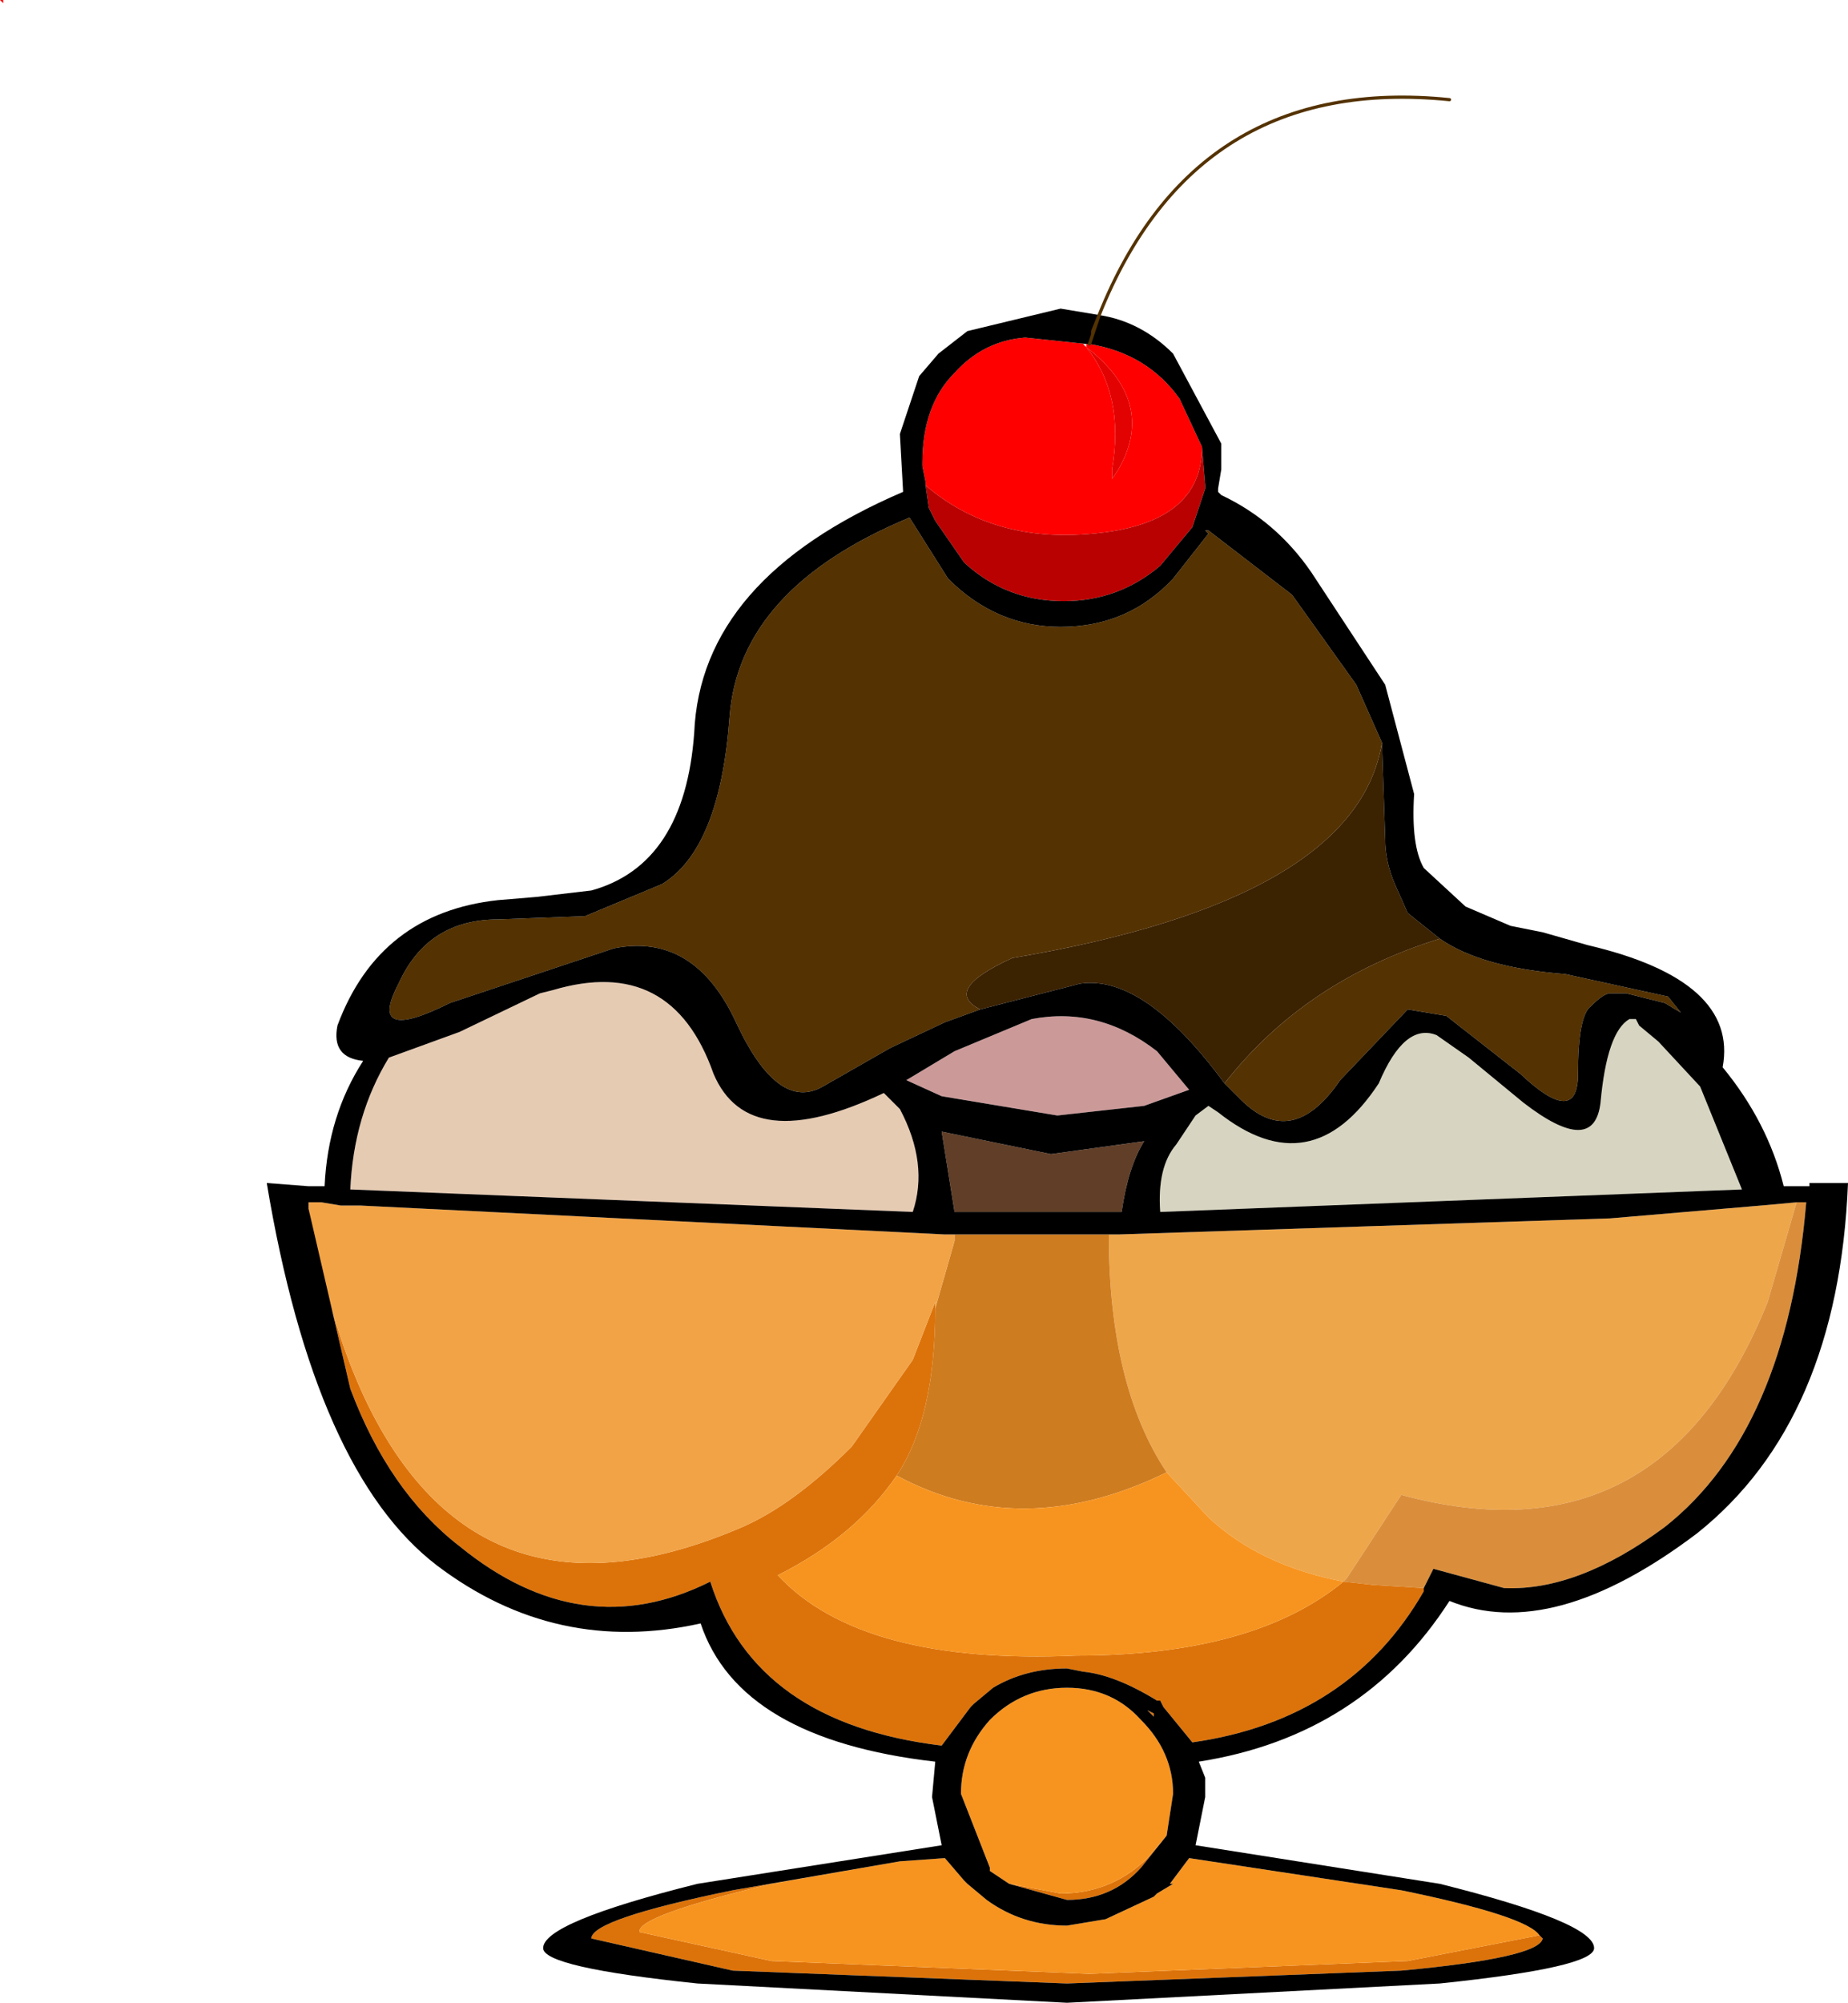
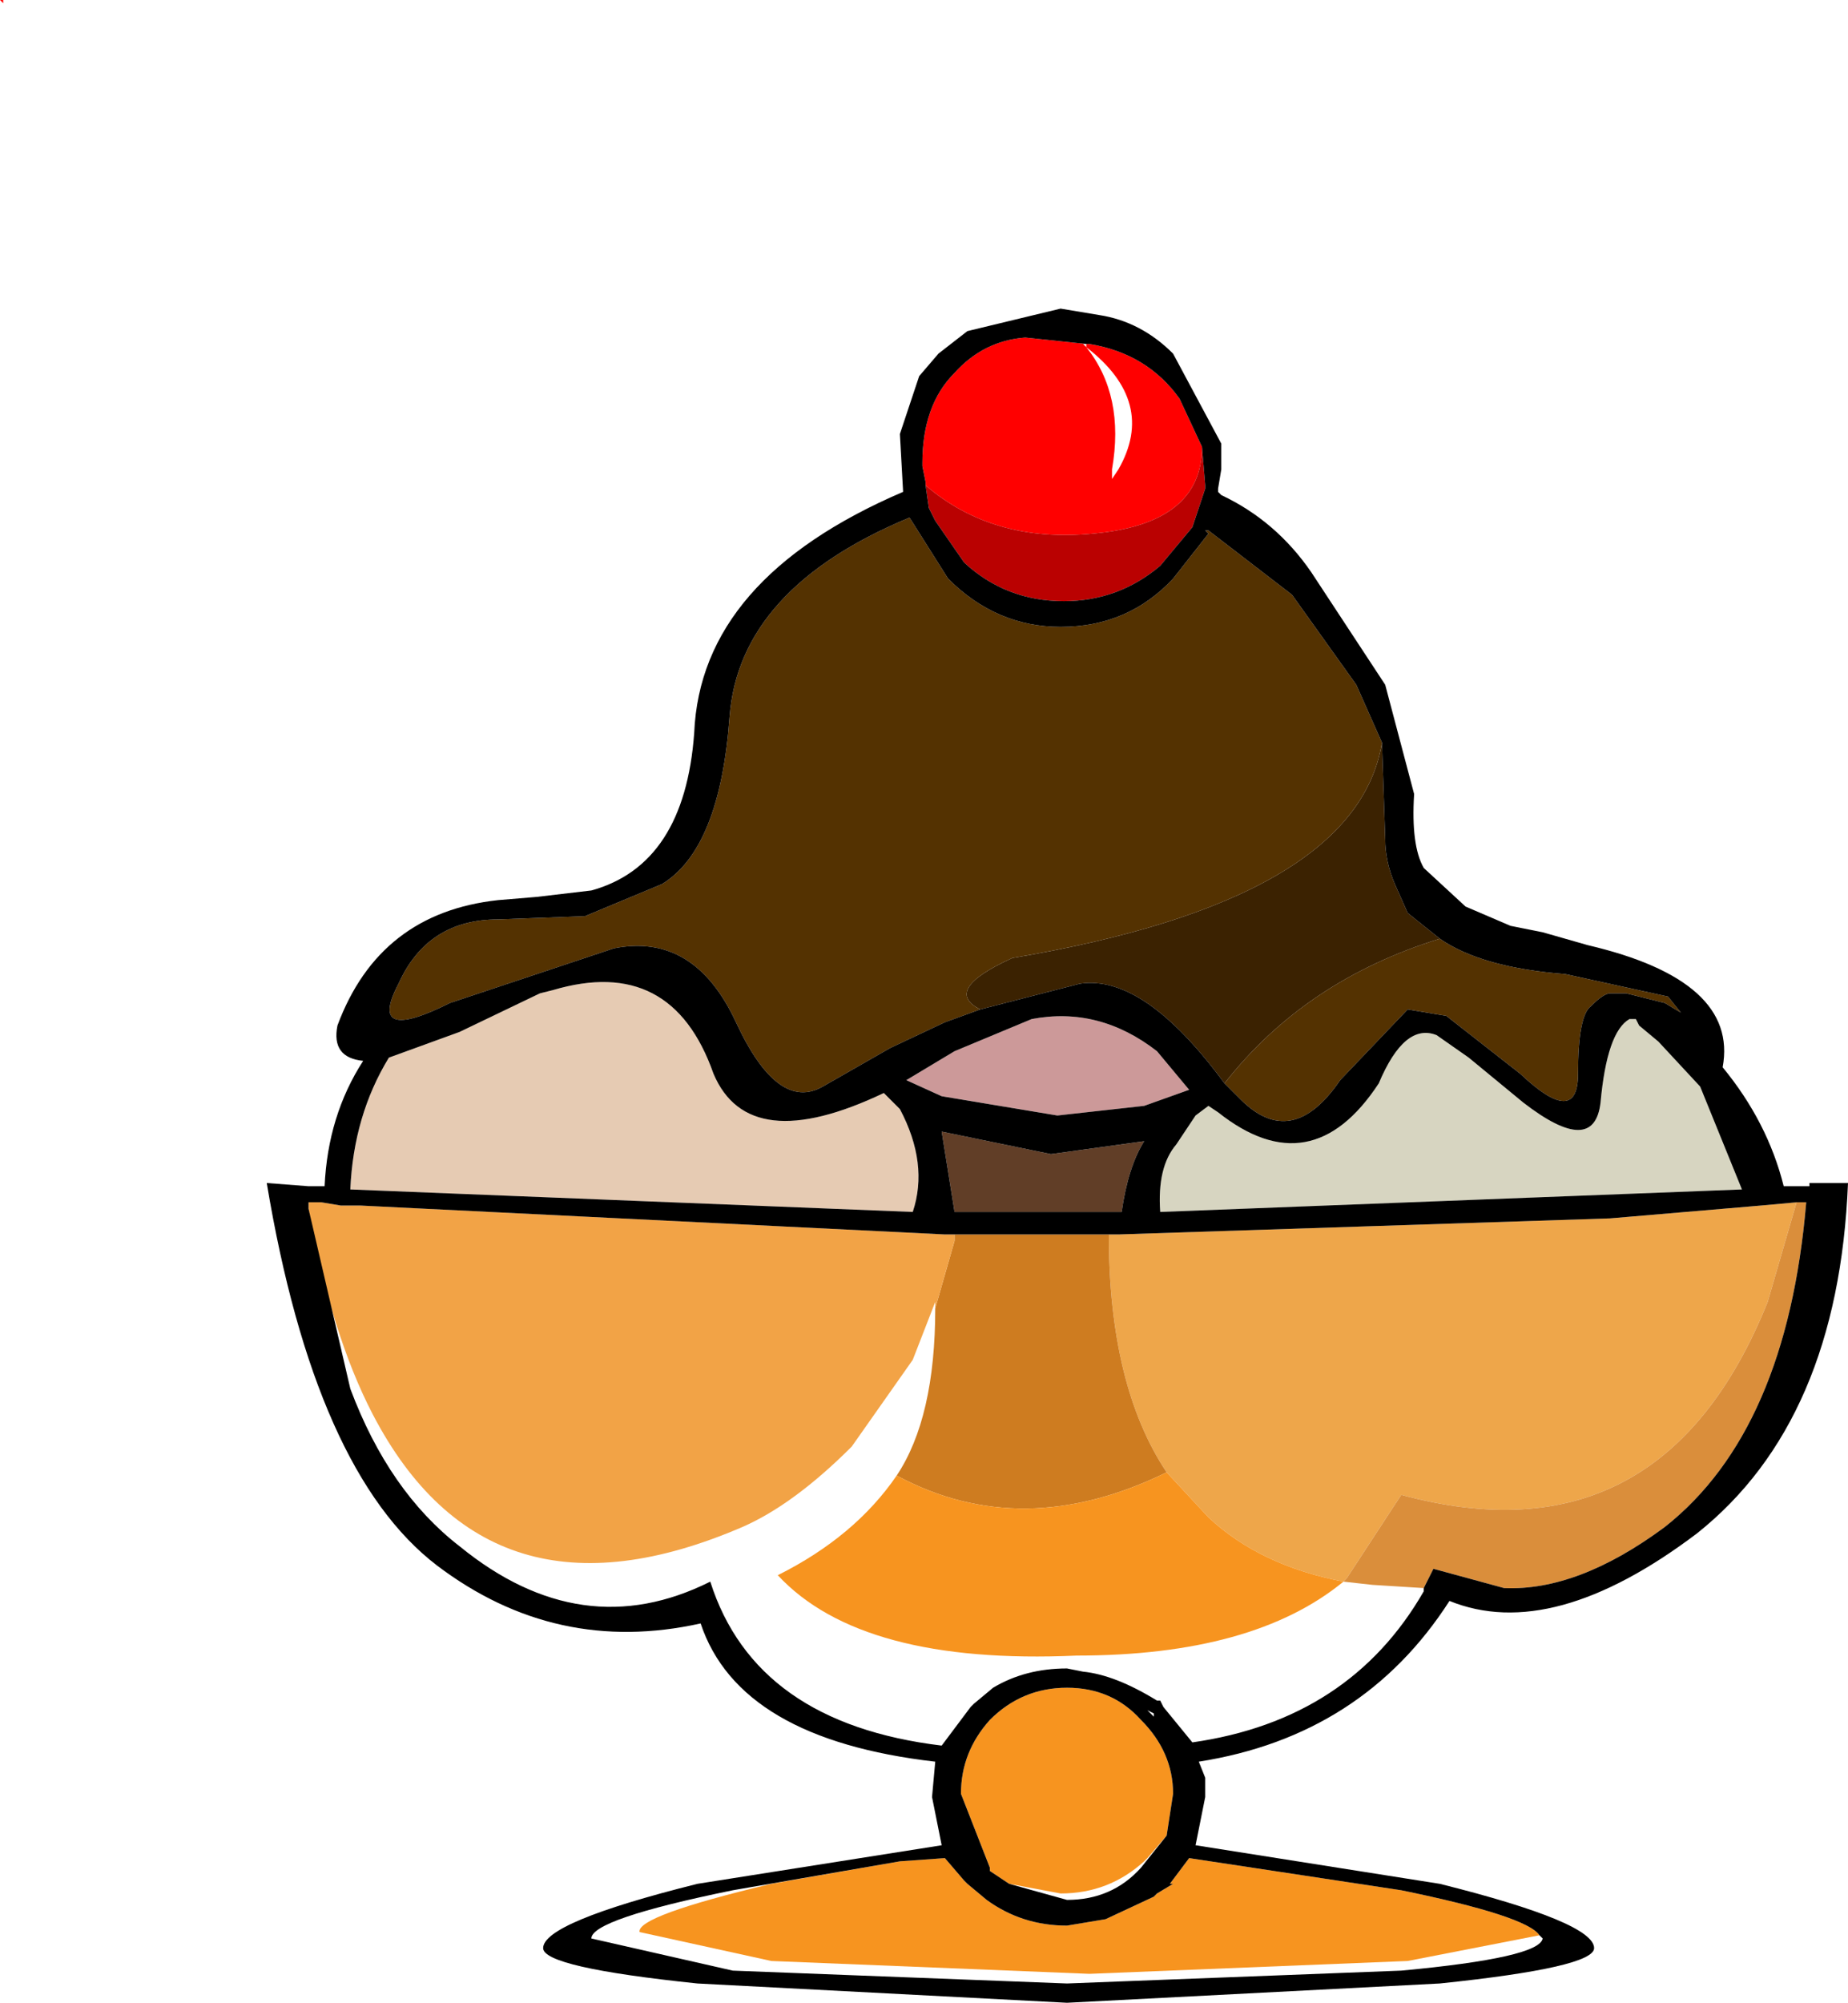
<svg xmlns="http://www.w3.org/2000/svg" height="31.15px" width="28.75px">
  <g transform="matrix(1.0, 0.0, 0.0, 1.0, 15.1, 17.35)">
    <path d="M3.6 -10.4 Q3.6 -9.2 1.9 -9.05 0.35 -8.9 -0.7 -9.8 L-0.7 -9.85 -0.75 -10.1 -0.75 -10.15 Q-0.75 -11.05 -0.25 -11.55 0.2 -12.05 0.85 -12.1 L1.8 -12.0 1.85 -12.0 Q2.75 -11.85 3.25 -11.15 L3.6 -10.4 M1.8 -11.95 L1.8 -12.0 1.75 -12.0 1.8 -11.95 Q2.4 -11.2 2.2 -10.05 L2.2 -9.9 2.3 -10.05 Q2.9 -11.1 1.8 -11.95 M-15.1 -17.35 L-15.05 -17.35 -15.05 -17.3 -15.1 -17.35" fill="#ff0000" fill-rule="evenodd" stroke="none" />
    <path d="M3.7 -0.15 L3.85 -0.05 Q5.3 1.1 6.35 -0.5 6.75 -1.45 7.25 -1.25 L7.75 -0.9 8.6 -0.2 Q9.7 0.65 9.8 -0.2 9.9 -1.3 10.25 -1.5 L10.35 -1.5 10.4 -1.4 10.7 -1.15 11.35 -0.45 12.0 1.15 2.95 1.5 Q2.9 0.8 3.2 0.45 L3.5 0.0 3.7 -0.15" fill="#d7d5c1" fill-rule="evenodd" stroke="none" />
    <path d="M3.4 -0.4 L2.7 -0.15 1.35 0.0 -0.45 -0.3 -1.0 -0.55 -0.25 -1.0 0.95 -1.5 Q2.0 -1.7 2.9 -1.0 L3.4 -0.4" fill="#cc9999" fill-rule="evenodd" stroke="none" />
    <path d="M-7.95 -1.3 L-6.7 -1.9 -6.5 -1.95 Q-4.65 -2.5 -4.0 -0.65 -3.45 0.65 -1.35 -0.35 L-1.1 -0.1 Q-0.65 0.75 -0.9 1.5 L-9.65 1.15 Q-9.6 0.0 -9.05 -0.9 L-7.95 -1.3" fill="#e6cbb3" fill-rule="evenodd" stroke="none" />
    <path d="M1.25 0.6 L2.7 0.4 Q2.45 0.8 2.35 1.5 L-0.2 1.5 -0.25 1.5 -0.45 0.25 1.25 0.6" fill="#613e27" fill-rule="evenodd" stroke="none" />
    <path d="M2.15 1.85 L2.3 1.85 9.95 1.6 12.3 1.4 12.85 1.35 12.4 2.9 Q10.75 7.0 6.7 5.9 L5.85 7.2 5.8 7.25 Q4.5 7.0 3.7 6.25 L3.05 5.55 Q2.15 4.2 2.15 1.85" fill="#eea64a" fill-rule="evenodd" stroke="none" />
    <path d="M12.85 1.35 L13.0 1.35 Q12.7 4.9 10.8 6.4 9.45 7.4 8.3 7.35 L7.2 7.05 7.05 7.35 6.25 7.3 5.8 7.25 5.85 7.2 6.7 5.9 Q10.75 7.0 12.4 2.9 L12.85 1.35" fill="#da8e3b" fill-rule="evenodd" stroke="none" />
    <path d="M-0.25 1.85 L2.15 1.85 Q2.15 4.2 3.05 5.55 0.8 6.65 -1.15 5.6 -0.55 4.7 -0.55 3.0 L-0.25 1.95 -0.25 1.85" fill="#ce7c20" fill-rule="evenodd" stroke="none" />
-     <path d="M7.05 7.35 L7.05 7.4 Q5.9 9.4 3.45 9.75 L3.0 9.2 2.95 9.1 2.9 9.1 Q2.25 8.7 1.75 8.65 L1.5 8.6 Q0.85 8.6 0.35 8.9 L0.05 9.15 0.0 9.2 -0.45 9.8 Q-3.35 9.45 -4.05 7.25 -6.05 8.25 -7.95 6.7 -9.05 5.85 -9.65 4.25 L-10.3 1.45 Q-9.95 3.4 -9.3 4.65 -7.5 8.1 -3.55 6.4 -2.75 6.05 -1.85 5.15 L-0.9 3.8 -0.55 2.9 -0.55 3.0 Q-0.55 4.7 -1.15 5.6 -1.8 6.55 -3.0 7.15 -1.7 8.55 1.65 8.4 4.4 8.4 5.8 7.25 L6.25 7.3 7.05 7.35 M0.6 11.95 L1.4 12.1 Q2.15 12.1 2.7 11.6 L2.75 11.55 3.05 11.2 2.65 11.7 Q2.2 12.2 1.5 12.2 L0.6 11.95 M2.85 9.35 L2.75 9.25 2.85 9.3 2.85 9.35 M8.85 12.75 L8.9 12.8 Q8.85 13.1 6.7 13.3 L1.5 13.5 -3.7 13.3 -5.9 12.8 Q-5.9 12.5 -3.7 12.05 L-1.1 11.6 -3.1 11.95 Q-5.2 12.45 -5.15 12.7 L-3.1 13.15 1.85 13.35 6.8 13.15 8.85 12.75" fill="#dc730a" fill-rule="evenodd" stroke="none" />
    <path d="M3.05 5.55 L3.7 6.25 Q4.5 7.0 5.8 7.25 4.4 8.4 1.65 8.4 -1.7 8.55 -3.0 7.15 -1.8 6.55 -1.15 5.6 0.8 6.65 3.05 5.55 M0.6 11.95 L0.3 11.75 0.3 11.7 -0.15 10.55 Q-0.15 9.9 0.3 9.4 0.8 8.9 1.5 8.9 2.2 8.9 2.65 9.4 3.15 9.9 3.15 10.55 L3.05 11.2 2.75 11.55 2.7 11.6 Q2.15 12.1 1.4 12.1 L0.6 11.95 M-1.1 11.6 L-0.4 11.55 -0.1 11.9 -0.05 11.95 0.25 12.2 Q0.8 12.6 1.5 12.6 L2.1 12.5 2.85 12.15 2.9 12.1 3.15 11.95 3.1 11.95 3.4 11.55 6.7 12.05 Q8.65 12.45 8.85 12.75 L6.8 13.15 1.85 13.35 -3.1 13.15 -5.15 12.7 Q-5.2 12.45 -3.1 11.95 L-1.1 11.6" fill="#f7941f" fill-rule="evenodd" stroke="none" />
    <path d="M-10.3 1.45 L-10.3 1.35 -10.1 1.35 -9.8 1.4 -9.5 1.4 -0.4 1.85 -0.25 1.85 -0.25 1.95 -0.55 3.0 -0.55 2.9 -0.9 3.8 -1.85 5.15 Q-2.75 6.05 -3.55 6.4 -7.5 8.1 -9.3 4.65 -9.95 3.4 -10.3 1.45" fill="#f2a346" fill-rule="evenodd" stroke="none" />
-     <path d="M1.8 -11.95 Q2.9 -11.1 2.3 -10.05 L2.2 -9.9 2.2 -10.05 Q2.4 -11.2 1.8 -11.95" fill="#e30202" fill-rule="evenodd" stroke="none" />
    <path d="M0.15 -1.65 L-0.4 -1.45 -1.25 -1.05 -2.3 -0.45 Q-3.0 -0.05 -3.65 -1.45 -4.3 -2.85 -5.55 -2.6 L-8.1 -1.75 Q-9.4 -1.1 -8.9 -2.05 -8.45 -3.05 -7.35 -3.05 L-6.0 -3.1 -4.8 -3.6 Q-3.9 -4.15 -3.75 -6.2 -3.6 -8.2 -0.95 -9.3 L-0.35 -8.35 Q0.4 -7.6 1.4 -7.6 2.45 -7.6 3.15 -8.35 L3.7 -9.05 3.65 -9.1 3.7 -9.1 5.0 -8.1 6.0 -6.7 6.4 -5.8 Q6.0 -3.35 0.65 -2.45 -0.45 -1.95 0.15 -1.65 M7.3 -2.75 Q7.95 -2.3 9.25 -2.2 L10.85 -1.85 11.05 -1.6 10.8 -1.75 10.2 -1.9 9.95 -1.9 Q9.85 -1.9 9.65 -1.7 9.45 -1.55 9.45 -0.65 9.45 0.2 8.55 -0.65 L7.4 -1.55 6.8 -1.65 5.75 -0.55 Q5.0 0.55 4.2 -0.25 L3.95 -0.5 Q5.2 -2.1 7.3 -2.75" fill="#543201" fill-rule="evenodd" stroke="none" />
    <path d="M0.15 -1.65 Q-0.45 -1.95 0.65 -2.45 6.0 -3.35 6.4 -5.8 L6.45 -4.3 Q6.45 -3.95 6.6 -3.6 L6.8 -3.15 7.3 -2.75 Q5.2 -2.1 3.95 -0.5 2.7 -2.2 1.7 -2.05 L0.15 -1.65" fill="#3b2201" fill-rule="evenodd" stroke="none" />
    <path d="M3.6 -10.4 L3.65 -9.8 3.65 -9.75 3.45 -9.15 2.95 -8.55 Q2.3 -8.0 1.45 -8.0 0.55 -8.0 -0.1 -8.6 L-0.55 -9.25 -0.65 -9.45 -0.7 -9.8 Q0.35 -8.9 1.9 -9.05 3.6 -9.2 3.6 -10.4" fill="#ba0101" fill-rule="evenodd" stroke="none" />
    <path d="M2.0 -12.45 Q2.65 -12.35 3.15 -11.85 L3.9 -10.45 3.9 -10.05 3.85 -9.75 3.85 -9.7 3.9 -9.65 Q4.75 -9.25 5.3 -8.45 L6.45 -6.7 6.9 -5.0 Q6.85 -4.2 7.05 -3.85 L7.7 -3.25 8.4 -2.95 8.9 -2.85 9.6 -2.65 Q11.95 -2.1 11.7 -0.75 12.4 0.1 12.65 1.1 L13.05 1.1 13.05 1.05 13.65 1.05 Q13.5 4.75 11.3 6.5 9.05 8.2 7.45 7.55 6.1 9.65 3.55 10.05 L3.65 10.3 3.65 10.6 3.5 11.35 7.3 11.95 Q9.7 12.55 9.7 12.95 9.7 13.25 7.3 13.5 L1.5 13.8 -4.25 13.5 Q-6.65 13.25 -6.65 12.95 -6.65 12.55 -4.25 11.95 L-0.45 11.35 -0.6 10.6 -0.55 10.05 Q-3.6 9.7 -4.2 7.9 -6.45 8.4 -8.3 7.0 -10.2 5.55 -10.95 1.05 L-10.3 1.1 -10.05 1.1 Q-10.0 0.0 -9.45 -0.85 -9.95 -0.9 -9.85 -1.4 -9.2 -3.15 -7.35 -3.35 L-6.75 -3.4 -5.9 -3.5 Q-4.45 -3.9 -4.3 -5.95 -4.2 -8.35 -1.05 -9.7 L-1.1 -10.6 -0.8 -11.5 -0.5 -11.85 -0.05 -12.2 1.4 -12.55 2.0 -12.45 1.9 -12.2 1.9 -12.15 1.85 -12.0 1.9 -12.15 1.9 -12.2 2.0 -12.45 M-0.7 -9.8 L-0.65 -9.45 -0.55 -9.25 -0.1 -8.6 Q0.55 -8.0 1.45 -8.0 2.3 -8.0 2.95 -8.55 L3.45 -9.15 3.65 -9.75 3.65 -9.8 3.6 -10.4 3.25 -11.15 Q2.75 -11.85 1.85 -12.0 L1.8 -12.0 0.85 -12.1 Q0.2 -12.05 -0.25 -11.55 -0.75 -11.05 -0.75 -10.15 L-0.75 -10.1 -0.7 -9.85 -0.7 -9.8 M6.4 -5.8 L6.0 -6.7 5.0 -8.1 3.7 -9.1 3.65 -9.1 3.7 -9.05 3.15 -8.35 Q2.45 -7.6 1.4 -7.6 0.4 -7.6 -0.35 -8.35 L-0.95 -9.3 Q-3.6 -8.2 -3.75 -6.2 -3.9 -4.15 -4.8 -3.6 L-6.0 -3.1 -7.35 -3.05 Q-8.45 -3.05 -8.9 -2.05 -9.4 -1.1 -8.1 -1.75 L-5.55 -2.6 Q-4.3 -2.85 -3.65 -1.45 -3.0 -0.05 -2.3 -0.45 L-1.25 -1.05 -0.4 -1.45 0.15 -1.65 1.7 -2.05 Q2.7 -2.2 3.95 -0.5 L4.2 -0.25 Q5.0 0.55 5.75 -0.55 L6.8 -1.65 7.4 -1.55 8.55 -0.65 Q9.45 0.2 9.45 -0.65 9.45 -1.55 9.65 -1.7 9.85 -1.9 9.95 -1.9 L10.2 -1.9 10.8 -1.75 11.05 -1.6 10.85 -1.85 9.25 -2.2 Q7.95 -2.3 7.3 -2.75 L6.8 -3.15 6.6 -3.6 Q6.45 -3.95 6.45 -4.3 L6.4 -5.8 M3.4 -0.4 L2.9 -1.0 Q2.0 -1.7 0.95 -1.5 L-0.25 -1.0 -1.0 -0.55 -0.45 -0.3 1.35 0.0 2.7 -0.15 3.4 -0.4 M3.7 -0.15 L3.5 0.0 3.2 0.45 Q2.9 0.8 2.95 1.5 L12.0 1.15 11.35 -0.45 10.7 -1.15 10.4 -1.4 10.35 -1.5 10.25 -1.5 Q9.9 -1.3 9.8 -0.2 9.7 0.65 8.6 -0.2 L7.75 -0.9 7.25 -1.25 Q6.75 -1.45 6.35 -0.5 5.3 1.1 3.85 -0.05 L3.7 -0.15 M12.85 1.35 L12.3 1.4 9.95 1.6 2.3 1.85 2.15 1.85 -0.25 1.85 -0.4 1.85 -9.5 1.4 -9.8 1.4 -10.1 1.35 -10.3 1.35 -10.3 1.45 -9.65 4.25 Q-9.05 5.85 -7.95 6.7 -6.05 8.25 -4.05 7.25 -3.35 9.45 -0.45 9.8 L0.0 9.2 0.05 9.15 0.35 8.9 Q0.85 8.6 1.5 8.6 L1.75 8.65 Q2.25 8.7 2.9 9.1 L2.95 9.1 3.0 9.2 3.45 9.75 Q5.9 9.4 7.05 7.4 L7.05 7.35 7.2 7.05 8.3 7.35 Q9.45 7.4 10.8 6.4 12.7 4.9 13.0 1.35 L12.85 1.35 M1.25 0.6 L-0.45 0.25 -0.25 1.5 -0.2 1.5 2.35 1.5 Q2.45 0.8 2.7 0.4 L1.25 0.6 M3.05 11.2 L3.15 10.55 Q3.15 9.9 2.65 9.4 2.2 8.9 1.5 8.9 0.8 8.9 0.3 9.4 -0.15 9.9 -0.15 10.55 L0.3 11.7 0.3 11.75 0.6 11.95 1.5 12.2 Q2.2 12.2 2.65 11.7 L3.05 11.2 M2.85 9.35 L2.85 9.3 2.75 9.25 2.85 9.35 M8.85 12.75 Q8.65 12.45 6.7 12.05 L3.4 11.55 3.1 11.95 3.15 11.95 2.9 12.1 2.85 12.15 2.1 12.5 1.5 12.6 Q0.8 12.6 0.25 12.2 L-0.05 11.95 -0.1 11.9 -0.4 11.55 -1.1 11.6 -3.7 12.05 Q-5.9 12.5 -5.9 12.8 L-3.7 13.3 1.5 13.5 6.7 13.3 Q8.85 13.1 8.9 12.8 L8.85 12.75 M-7.95 -1.3 L-9.05 -0.9 Q-9.6 0.0 -9.65 1.15 L-0.9 1.5 Q-0.65 0.75 -1.1 -0.1 L-1.35 -0.35 Q-3.45 0.65 -4.0 -0.65 -4.65 -2.5 -6.5 -1.95 L-6.7 -1.9 -7.95 -1.3" fill="#000000" fill-rule="evenodd" stroke="none" />
-     <path d="M2.0 -12.45 Q3.5 -16.2 7.45 -15.8 M1.85 -12.0 L1.9 -12.15 1.9 -12.2 2.0 -12.45 Z" fill="none" stroke="#543201" stroke-linecap="round" stroke-linejoin="round" stroke-width="0.05" />
  </g>
</svg>